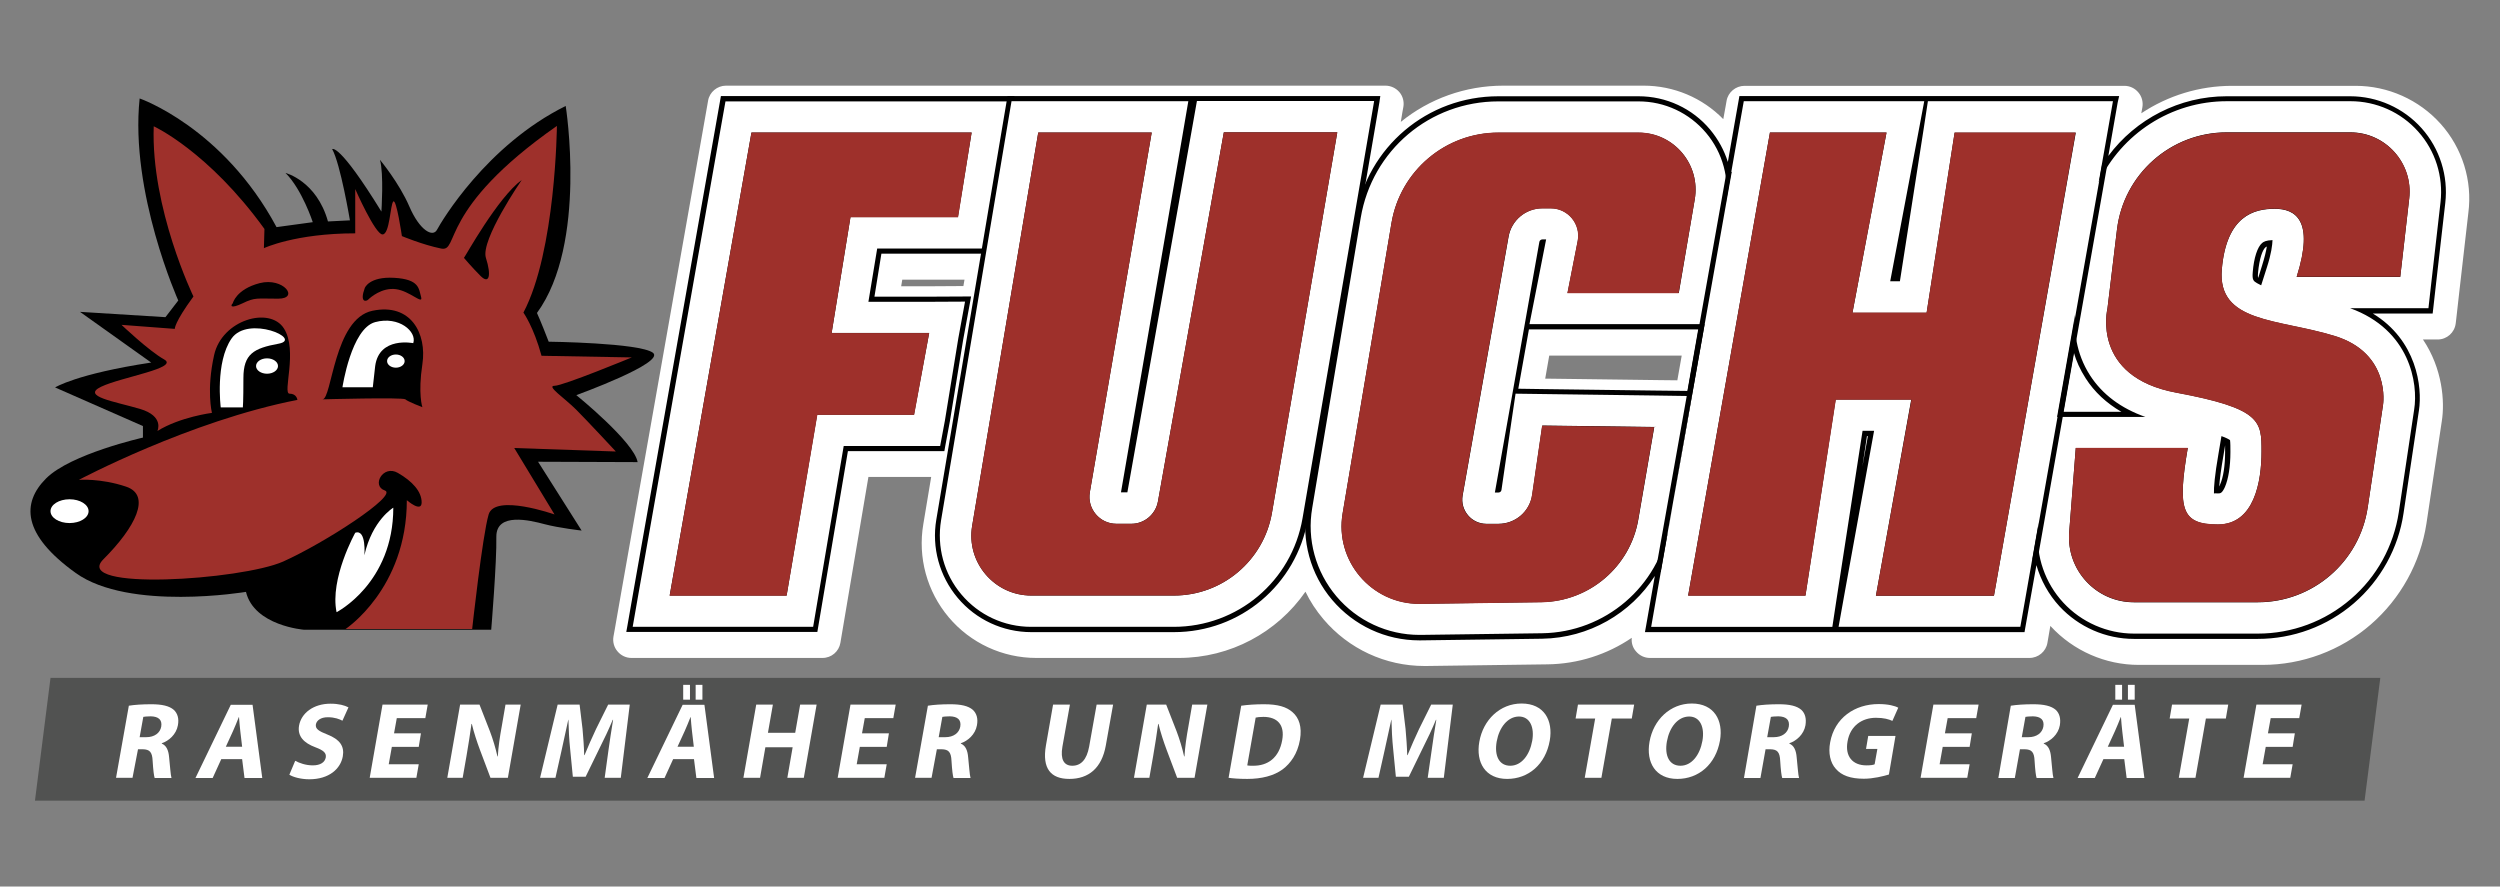
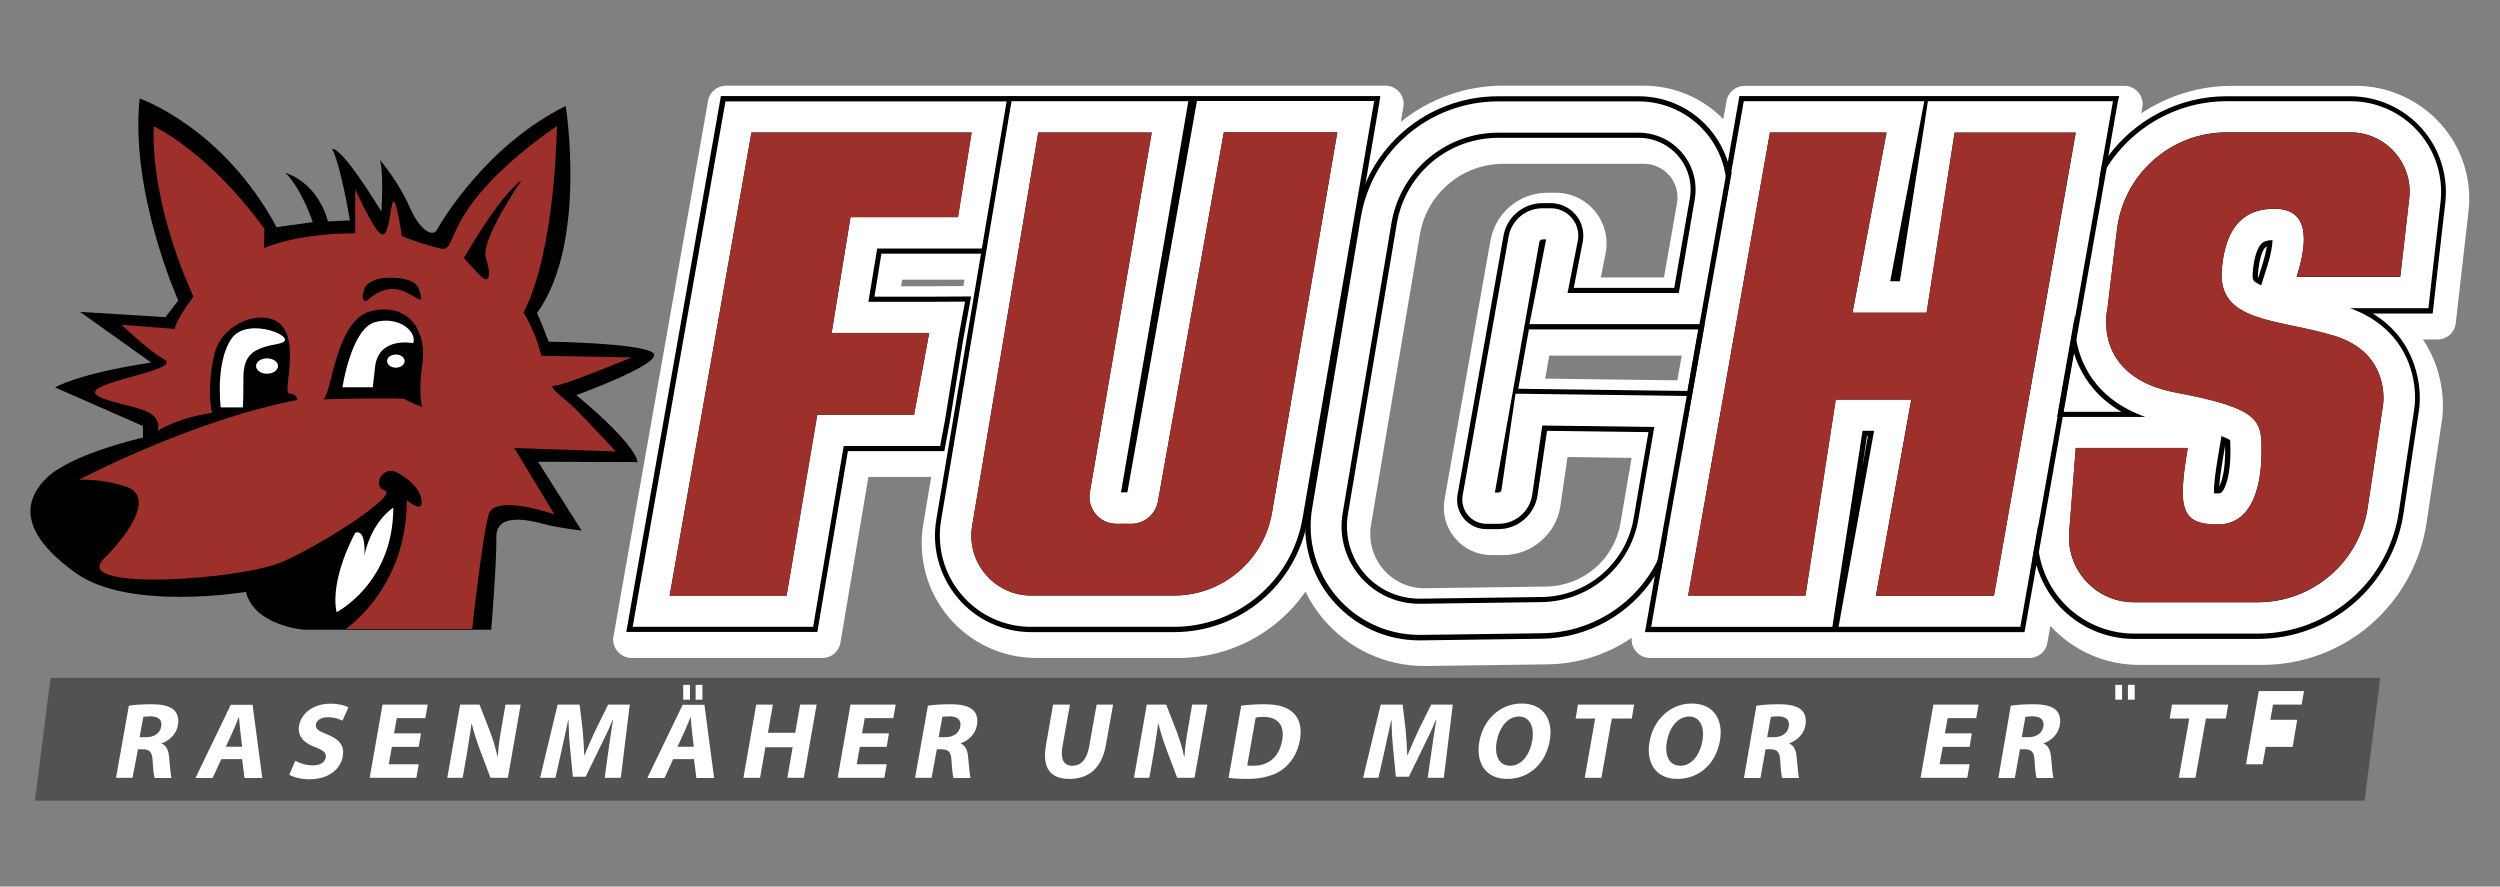
<svg xmlns="http://www.w3.org/2000/svg" version="1.1" id="Layer_1" x="0px" y="0px" viewBox="0 0 1366 484.4" enable-background="new 0 0 1366 484.4" xml:space="preserve">
  <rect x="0" y="0" width="1366" height="484.4" fill="#808080" stroke="none" />
  <g>
    <g>
      <g>
        <path d="M268.4,344.1H166.2c0,0-27.3-2.1-31.8-20.7c0,0-63.7,10.7-93-10.3C12,292,11.8,274.8,25.2,261.4     c13.4-13.4,52.9-22.3,52.9-22.3v-6.3l-48-21.1c0,0,11.6-7.4,52.5-13.6l-38.9-27.7l46.7,2.9l7-9.1c0,0-26.5-59.1-21.1-110.4     c0,0,45.5,15.7,74.8,70.3c0,0,10.3-1.4,19.8-2.7c0,0-5.8-17.8-14.9-26.9c0,0,17,4.3,23.2,26.5l12-0.6c0,0-5.2-31-9.7-38.9     c0,0,3.5-3.9,26.9,34.1c0,0,1.4-20.7-0.8-28.3c0,0,10.5,12.6,16.1,25.6s12.8,17,15.1,12.6c2.3-4.3,26.9-46.1,70.3-67.6     c0,0,12,75.2-15.7,113.1c0,0,2.3,5,6.4,15.7c0,0,49.4,0.6,56.9,6c7.4,5.4-41.8,23.2-41.8,23.2s31.6,25.6,33.5,36.6l-54.4-0.2     l23.8,37.6c0,0-12.4-1.4-20.3-3.5s-26.3-6.6-26.3,6.8C271.5,306.7,268.4,344.1,268.4,344.1z" />
      </g>
      <g>
        <path fill="#9E302B" d="M43.1,262.2c0,0,60.5-32.2,119.4-43.7c0,0-0.3-3.4-4.3-3.4s4.7-23.6-3.1-35.7s-33.8-4.7-38.1,14.6     c-4.3,19.2-1.2,31.6-1.2,31.6s-17.4,2.2-29.8,9.9c0,0,4-8.1-9.6-12.1s-32.2-6.8-21.1-12.1s42.8-10.2,34.4-14.9     c-8.4-4.7-23.3-18.9-23.3-18.9l29.1,2.2c0,0-0.3-3.4,10.2-17.7c0,0-23.3-48.1-21.7-93c0,0,29.8,13.6,60.5,56.1l-0.3,10.5     c0,0,17.1-8.1,49.9-8.1v-24.2c0,0,10.9,24.8,14.9,24.8s4.2-16.3,5.9-18c1.7-1.7,4.7,18.9,4.7,18.9s11.2,4.7,21.4,6.8     s-1.9-21.4,63.3-67c0,0-0.6,68.5-18.3,102c0,0,5.6,7.8,9.9,23.6l49.3,0.9c0,0-37.5,15.5-42.2,15.5s5.6,6.8,11.8,13     s21.7,22.9,21.7,22.9l-55.5-1.9l22,36.3c0,0-32.6-11.5-36,0s-9,62.6-9,62.6h-69.2c0,0,33.5-22,33.5-70.4c0,0,8.1,7.1,8.1,1.2     c0-5.9-5-11.5-13-16.1c-8.1-4.7-14.6,7.1-7.1,9.6c7.4,2.5-32.6,28.5-55.5,38.8c-22.9,10.2-115.8,16.3-98.3-1.2s26.4-35,12.4-39.7     S43.1,262.2,43.1,262.2z" />
      </g>
      <g>
-         <ellipse fill="#FFFFFF" cx="38" cy="279.3" rx="10.4" ry="6.5" />
-       </g>
+         </g>
      <g>
        <path fill="#FFFFFF" d="M194.1,291.1c0,0-14,25.1-10.2,43.4c0,0,31-15.8,31-57.1c0,0-11.5,6.8-15.8,26     C199.1,303.5,200.3,288.9,194.1,291.1z" />
      </g>
      <g>
        <path d="M176.2,218.2c0,0,44-1.2,45.3,0c1.2,1.2,9.3,4.3,9.3,4.3s-2.5-7.1,0-23.6s-6.2-33.5-27.3-29.1     C182.4,174.2,181.4,218.2,176.2,218.2z" />
      </g>
      <g>
        <path fill="#FFFFFF" d="M120.6,222.5c0,0-3.1-24.5,5.9-37.5s39.4,0.3,25.7,2.8c-13.6,2.5-19.2,5.6-19.2,18.8s-0.3,16-0.3,16     H120.6z" />
      </g>
      <g>
        <ellipse fill="#FFFFFF" cx="145.9" cy="200" rx="6" ry="4.2" />
      </g>
      <g>
        <ellipse fill="#FFFFFF" cx="216.3" cy="197.3" rx="4.8" ry="3.6" />
      </g>
      <g>
        <path fill="#FFFFFF" d="M187.1,211.7c0,0,4.8-32.2,17.9-35.7s22.9,5.3,20.8,11.5c0,0-18.6-3.8-20.8,12.5l-1.3,11.6H187.1z" />
      </g>
      <g>
-         <path d="M127.2,165.7c0,0,1.7-7.6,14.7-11c13-3.3,21.9,8.5,10.1,8.5s-12.6-0.8-19.4,2.5C125.7,169,125.9,166.9,127.2,165.7z" />
-       </g>
+         </g>
      <g>
        <path d="M199.3,157.4c0,0,2.3-6.4,16.1-5.6c13.9,0.8,13.4,6,14.7,10.5c1.2,4.5-6.1-3.3-13.8-4.3c-7.7-1-14,4.6-15.1,5.7     C200,164.9,196.4,165.3,199.3,157.4z" />
      </g>
      <g>
        <path d="M253.5,140.9c0.7-0.7,18.4-32.9,31.6-42.6c0,0-22.7,32.9-19.6,42.6s1.8,14.6-2.9,9.9     C257.9,146.1,253.5,140.9,253.5,140.9z" />
      </g>
    </g>
    <g>
      <path fill="none" d="M1218.2,267.2c2.1-4.7,3.3-12,3.3-20.3v-0.2c0-2.9,0-6.8-0.4-7.8c-0.5-0.6-2.3-2.2-9.6-4.5l-2.2,12.8    c-2.7,15.7-2.8,22.2-2.4,24.9c0.9,0.2,2.5,0.3,4.9,0.3C1213.7,272.4,1215.9,272.4,1218.2,267.2z" />
    </g>
    <g>
      <path fill="none" d="M1228.1,148.5c-0.4,5.1,0,8,9.3,11.1l4-12.5c3.7-11.5,3.4-16.8,3.1-18.6c-0.4,0-0.9-0.1-1.5-0.1    C1237,128.4,1229.8,128.4,1228.1,148.5z" />
    </g>
    <g>
      <polygon fill="#515251" points="1292,437.5 19.1,437.5 27.6,370.4 1300.6,370.4   " />
    </g>
    <g>
      <g>
        <path fill="#FFFFFF" d="M70.4,385.6c3-0.5,7.4-0.8,12.2-0.8c5.9,0,9.9,0.9,12.4,3.1c2,1.9,2.9,4.7,2.2,8.4     c-0.9,5.1-5.1,8.6-8.8,9.8l0,0.2c2.6,1.1,3.7,3.8,4,7.5c0.5,4.5,0.8,9.7,1.3,11.3h-9.2c-0.4-1.2-0.8-4.4-1.1-9.3     c-0.2-5-1.7-6.3-5.3-6.4h-2.7L72.4,425h-9L70.4,385.6z M76.3,402.8h3.6c4.5,0,7.6-2.3,8.2-5.8c0.6-3.7-1.5-5.5-5.7-5.6     c-2.2,0-3.5,0.2-4.1,0.3L76.3,402.8z" />
      </g>
      <g>
        <path fill="#FFFFFF" d="M120.9,414.8l-4.7,10.3h-9.4l19.3-40H138l5.3,40h-9.7l-1.3-10.3H120.9z M132.3,408l-1-8.5     c-0.3-2.4-0.5-5.3-0.7-7.7h-0.1c-1,2.4-2.1,5.4-3.2,7.7l-3.9,8.5H132.3z" />
      </g>
      <g>
        <path fill="#FFFFFF" d="M161.3,415.7c2.2,1.2,5.7,2.5,9.6,2.5c4.2,0,6.6-1.7,7.1-4.3c0.4-2.5-1.2-3.9-5.7-5.6     c-6.2-2.3-9.9-6-8.9-11.8c1.2-6.8,7.8-12,17.2-12c4.5,0,7.7,0.9,9.8,2l-3.3,7.3c-1.5-0.8-4.1-1.9-8-1.9c-3.9,0-6.1,1.8-6.5,3.9     c-0.4,2.5,1.6,3.7,6.4,5.6c6.6,2.6,9.3,6.3,8.3,11.9c-1.2,6.7-7.4,12.5-18.3,12.5c-4.6,0-8.9-1.2-10.9-2.5L161.3,415.7z" />
      </g>
      <g>
        <path fill="#FFFFFF" d="M228.8,408.1h-14.7l-1.7,9.5h16.4l-1.3,7.4h-25.5l7-40h24.7l-1.3,7.4h-15.6l-1.5,8.3h14.7L228.8,408.1z" />
      </g>
      <g>
        <path fill="#FFFFFF" d="M244.4,425l7-40H262l5.7,14.6c1.6,4.2,3.1,9.2,4.1,13.7h0.2c0.3-5.3,1.1-10.7,2.2-16.7l2-11.6h8.3l-7,40     H268l-5.8-15.4c-1.6-4.3-3.3-9.4-4.4-14.1l-0.2,0.1c-0.7,5.3-1.6,10.9-2.7,17.4l-2.1,12H244.4z" />
      </g>
      <g>
        <path fill="#FFFFFF" d="M332.5,409.7c0.7-4.8,1.5-10.6,2.5-16.4h-0.2c-2.1,5.1-4.8,10.8-7.2,15.5l-7.6,15.6H313l-1.5-15.4     c-0.5-4.7-0.8-10.4-0.9-15.7h-0.1c-1.2,5.4-2.5,11.6-3.6,16.5l-3.4,15.2h-8.4l9.6-40h12l1.6,13.3c0.4,4.6,0.8,9.6,0.9,14.3h0.2     c1.9-4.6,4.2-9.9,6.3-14.3l6.6-13.3h11.8l-4.9,40h-8.8L332.5,409.7z" />
      </g>
      <g>
        <path fill="#FFFFFF" d="M367.8,414.8l-4.7,10.3h-9.4l19.3-40h11.9l5.3,40h-9.7l-1.3-10.3H367.8z M379.1,408l-1-8.5     c-0.3-2.4-0.5-5.3-0.7-7.7h-0.1c-1,2.4-2.1,5.4-3.2,7.7l-3.9,8.5H379.1z" />
      </g>
      <g>
        <path fill="#FFFFFF" d="M422.3,385l-2.7,15.4h14.9l2.7-15.4h9l-7,40h-9l2.9-16.7h-14.9l-2.9,16.7h-9.1l7-40H422.3z" />
      </g>
      <g>
        <path fill="#FFFFFF" d="M484.5,408.1h-14.7l-1.7,9.5h16.4l-1.3,7.4h-25.5l7-40h24.7l-1.3,7.4h-15.6l-1.5,8.3h14.7L484.5,408.1z" />
      </g>
      <g>
        <path fill="#FFFFFF" d="M507,385.6c3-0.5,7.4-0.8,12.2-0.8c5.9,0,9.9,0.9,12.4,3.1c2,1.9,2.9,4.7,2.2,8.4     c-0.9,5.1-5.1,8.6-8.8,9.8l0,0.2c2.6,1.1,3.7,3.8,4,7.5c0.5,4.5,0.8,9.7,1.3,11.3H521c-0.4-1.2-0.8-4.4-1.1-9.3     c-0.2-5-1.7-6.3-5.3-6.4h-2.7L509,425h-9L507,385.6z M512.9,402.8h3.6c4.5,0,7.6-2.3,8.2-5.8c0.6-3.7-1.5-5.5-5.7-5.6     c-2.2,0-3.5,0.2-4.1,0.3L512.9,402.8z" />
      </g>
      <g>
        <path fill="#FFFFFF" d="M584.6,385l-4.1,23c-1.2,6.9,0.8,10.4,5.4,10.4c4.7,0,7.9-3.3,9.2-10.4l4.1-23h9l-4,22.4     c-2.2,12.3-9.4,18.2-19.9,18.2c-10.1,0-15-5.6-12.8-18.3l3.9-22.3H584.6z" />
      </g>
      <g>
        <path fill="#FFFFFF" d="M619.6,425l7-40h10.6l5.7,14.6c1.6,4.2,3.1,9.2,4.1,13.7h0.2c0.3-5.3,1.1-10.7,2.2-16.7l2-11.6h8.3l-7,40     h-9.5l-5.8-15.4c-1.6-4.3-3.3-9.4-4.4-14.1l-0.2,0.1c-0.7,5.3-1.6,10.9-2.7,17.4l-2.1,12H619.6z" />
      </g>
      <g>
        <path fill="#FFFFFF" d="M678.2,385.6c3.4-0.5,7.8-0.8,12.4-0.8c7.6,0,12.3,1.4,15.6,4.3c3.6,3.1,5.3,8,4.1,15.1     c-1.3,7.6-5.1,12.9-9.5,16.2c-4.8,3.5-11.5,5.2-19.3,5.2c-4.7,0-8-0.3-10.2-0.6L678.2,385.6z M681.5,418.2c0.7,0.2,2,0.2,3.1,0.2     c8.2,0.1,14.3-4.4,16-14c1.5-8.3-2.6-12.7-10.3-12.7c-2,0-3.4,0.2-4.2,0.4L681.5,418.2z" />
      </g>
      <g>
        <path fill="#FFFFFF" d="M782.3,409.7c0.7-4.8,1.5-10.6,2.5-16.4h-0.2c-2.1,5.1-4.8,10.8-7.2,15.5l-7.6,15.6h-7.1l-1.5-15.4     c-0.5-4.7-0.8-10.4-0.9-15.7h-0.1c-1.2,5.4-2.5,11.6-3.6,16.5l-3.4,15.2h-8.4l9.6-40h12l1.6,13.3c0.4,4.6,0.8,9.6,0.9,14.3h0.2     c1.9-4.6,4.2-9.9,6.3-14.3l6.6-13.3h11.8l-4.9,40h-8.8L782.3,409.7z" />
      </g>
      <g>
        <path fill="#FFFFFF" d="M846.8,404.6c-2.3,13.1-11.7,21-23.3,21c-11.9,0-17.2-9-15.2-20.3c2.1-12,11.3-20.9,23.1-20.9     C843.7,384.4,848.7,393.6,846.8,404.6z M817.8,405.1c-1.4,7.8,1.3,13.3,7.4,13.3c6.1,0,10.6-5.8,12-13.6     c1.3-7.2-1.1-13.3-7.3-13.3C823.8,391.6,819.2,397.4,817.8,405.1z" />
      </g>
      <g>
        <path fill="#FFFFFF" d="M871.6,392.6h-10.7l1.3-7.6h30.7l-1.3,7.6h-10.9l-5.7,32.4h-9.1L871.6,392.6z" />
      </g>
      <g>
        <path fill="#FFFFFF" d="M939.8,404.6c-2.3,13.1-11.7,21-23.3,21c-11.9,0-17.2-9-15.2-20.3c2.1-12,11.3-20.9,23.1-20.9     C936.6,384.4,941.7,393.6,939.8,404.6z M910.8,405.1c-1.4,7.8,1.3,13.3,7.4,13.3c6.1,0,10.6-5.8,12-13.6     c1.3-7.2-1.1-13.3-7.3-13.3C916.7,391.6,912.2,397.4,910.8,405.1z" />
      </g>
      <g>
        <path fill="#FFFFFF" d="M959.7,385.6c3-0.5,7.4-0.8,12.2-0.8c5.9,0,9.9,0.9,12.4,3.1c2,1.9,2.8,4.7,2.2,8.4     c-0.9,5.1-5.1,8.6-8.8,9.8l0,0.2c2.6,1.1,3.7,3.8,4,7.5c0.5,4.5,0.8,9.7,1.3,11.3h-9.2c-0.4-1.2-0.8-4.4-1.1-9.3     c-0.2-5-1.7-6.3-5.3-6.4h-2.7l-2.8,15.7h-9L959.7,385.6z M965.6,402.8h3.6c4.5,0,7.6-2.3,8.2-5.8c0.6-3.7-1.5-5.5-5.7-5.6     c-2.2,0-3.5,0.2-4.1,0.3L965.6,402.8z" />
      </g>
      <g>
-         <path fill="#FFFFFF" d="M1032.1,423.2c-3,0.9-8.5,2.3-13.7,2.3c-7.3,0-12.2-1.8-15.3-5.4c-3.1-3.4-4.2-8.7-3.1-14.5     c2.4-13.3,13.4-20.9,26.5-20.9c5.2,0,9,1,10.7,2l-3.2,7.2c-2-0.9-4.6-1.7-9-1.7c-7.5,0-14,4.3-15.5,12.9     c-1.5,8.2,2.8,13.1,10.3,13.1c2.1,0,3.8-0.2,4.5-0.6l1.5-8.4h-6.2l1.2-7.1h14.9L1032.1,423.2z" />
-       </g>
+         </g>
      <g>
        <path fill="#FFFFFF" d="M1076.2,408.1h-14.7l-1.7,9.5h16.4l-1.3,7.4h-25.5l7-40h24.7l-1.3,7.4h-15.6l-1.5,8.3h14.7L1076.2,408.1z     " />
      </g>
      <g>
        <path fill="#FFFFFF" d="M1098.7,385.6c3-0.5,7.4-0.8,12.2-0.8c5.9,0,9.9,0.9,12.4,3.1c2,1.9,2.8,4.7,2.2,8.4     c-0.9,5.1-5.1,8.6-8.8,9.8l0,0.2c2.6,1.1,3.7,3.8,4,7.5c0.5,4.5,0.8,9.7,1.3,11.3h-9.2c-0.4-1.2-0.8-4.4-1.1-9.3     c-0.2-5-1.7-6.3-5.3-6.4h-2.7l-2.8,15.7h-9L1098.7,385.6z M1104.7,402.8h3.6c4.5,0,7.6-2.3,8.2-5.8c0.6-3.7-1.5-5.5-5.7-5.6     c-2.2,0-3.5,0.2-4.1,0.3L1104.7,402.8z" />
      </g>
      <g>
-         <path fill="#FFFFFF" d="M1149.3,414.8l-4.7,10.3h-9.4l19.3-40h11.9l5.3,40h-9.7l-1.3-10.3H1149.3z M1160.6,408l-1-8.5     c-0.3-2.4-0.5-5.3-0.7-7.7h-0.1c-1,2.4-2.1,5.4-3.2,7.7l-3.9,8.5H1160.6z" />
-       </g>
+         </g>
      <g>
        <path fill="#FFFFFF" d="M1196.2,392.6h-10.7l1.3-7.6h30.7l-1.3,7.6h-10.9l-5.7,32.4h-9.1L1196.2,392.6z" />
      </g>
      <g>
-         <path fill="#FFFFFF" d="M1252.7,408.1H1238l-1.7,9.5h16.4l-1.3,7.4h-25.5l7-40h24.7l-1.3,7.4h-15.6l-1.5,8.3h14.7L1252.7,408.1z" />
+         <path fill="#FFFFFF" d="M1252.7,408.1H1238l-1.7,9.5h16.4h-25.5l7-40h24.7l-1.3,7.4h-15.6l-1.5,8.3h14.7L1252.7,408.1z" />
      </g>
    </g>
    <g>
      <g>
        <rect x="373.3" y="374.2" fill="#FFFFFF" width="3.7" height="8.1" />
      </g>
      <g>
        <rect x="380.1" y="374.2" fill="#FFFFFF" width="3.7" height="8.1" />
      </g>
    </g>
    <g>
      <g>
        <rect x="1155.8" y="374.2" fill="#FFFFFF" width="3.7" height="8.1" />
      </g>
      <g>
        <rect x="1162.7" y="374.2" fill="#FFFFFF" width="3.7" height="8.1" />
      </g>
    </g>
    <g>
      <path fill="none" d="M1230.9,148.7c-0.4,4.4,0.5,4.9,2.3,6c0.7,0.4,1.5,0.8,2.3,1.2l3.1-9.7c2.5-7.7,3-12.4,3.1-15    c-3.5,0.1-4.9,0.9-5.7,1.6C1233.5,135,1231.6,140.9,1230.9,148.7z" />
    </g>
    <g>
      <path fill="none" d="M1134.1,227.8h38.1c-13.3-4.7-23.5-12.3-30.2-22.7c-8-12.4-8.7-25.2-8.2-33.1l-9.8,55.8H1134.1z" />
    </g>
    <g>
      <path fill="none" d="M1215.6,266.1c1.9-4.4,3-11.2,3-19.1v-0.2c0-2.1,0-4.8-0.2-6.3c-0.7-0.5-2.1-1.3-4.7-2.2l-1.6,9.5    c-2.1,12.1-2.6,18.5-2.5,21.8c0.6,0,1.4,0.1,2.2,0.1C1213.2,269.6,1214.1,269.6,1215.6,266.1z" />
    </g>
    <g>
      <path fill="#FFFFFF" d="M1333.6,67.7c-11.8-13.2-28.8-20.8-46.5-20.8h-67.5c-17.8,0-35,5.3-49.6,15l0.6-3.3    c0.5-2.9-0.3-5.9-2.2-8.1c-1.9-2.3-4.7-3.6-7.6-3.6h-3.4H1137h-66.2h-13.2h-3.4h-20.6h-63.7h-14.3h-2.4c-4.8,0-9,3.5-9.8,8.2    l-0.4,2.3l-1.4,7.7c-11.4-11.7-27.1-18.3-43.5-18.3h-76.6c-20.9,0-40.6,7.2-56.1,19.8l0.8-4.9l0.6-3.3c0.5-2.9-0.3-5.9-2.2-8.1    c-1.9-2.2-4.7-3.5-7.6-3.5h-3.4h-20.2h-62h-14.3h-1.4h-3.4h-20.2h-62h-13h-1.4h-1.9h-0.5h-19.6H413.4h-14.3h-2.4    c-4.8,0-9,3.5-9.8,8.2l-0.4,2.3L384,71.5l-44.7,253l-3.5,20l-0.6,3.3c-0.5,2.9,0.3,5.9,2.2,8.1c1.9,2.3,4.7,3.6,7.6,3.6h3.4h20.3    h63.9h14.4h2.4c4.9,0,9-3.5,9.8-8.3l0.4-2.4l2.4-14.2l12.5-74h27.7h6.6l-4.3,25.8c-3.1,18.2,2,36.8,13.9,50.9    c11.9,14.1,29.4,22.2,47.8,22.2h77.9c28.2,0,53.8-14,69.2-36.2c2.6,5.4,5.9,10.4,9.8,15c13.8,16.3,33.9,25.6,55.2,25.6    c0.3,0,0.7,0,1,0l66.2-0.9c16.8-0.2,32.7-5.4,46.1-14.5c-0.3,2.7,0.5,5.4,2.3,7.4c1.9,2.3,4.7,3.6,7.6,3.6h3.4h20.3h64.1h14.6h2.4    h1h20.4h64.5h14.3h2.4c4.8,0,9-3.5,9.8-8.2l0.4-2.3l1.2-7c0.1,0.1,0.2,0.2,0.3,0.3c12.3,13.3,29.8,21,48,21h67.6    c21.7,0,42.7-7.8,59.1-22c16.4-14.2,27.2-33.8,30.5-55.2l8.4-56c1.7-10.7,0.4-28.7-10.3-44.6h5.5h2.5c5.1,0,9.3-3.8,9.9-8.8    l0.3-2.5l1.7-15.1l4.9-42.8C1351,98.7,1345.4,80.9,1333.6,67.7z M546.6,293.6l34.4-204.1h36L585.7,271c-1.4,8,0.8,16.2,6.1,22.4    c5.2,6.2,12.9,9.8,21.1,9.8h8.2c13.4,0,24.8-9.6,27.1-22.7l34-191h36.1l-33.1,192.9c-3.4,20-20.7,34.5-41,34.5h-77.9    c-5.9,0-11.5-2.6-15.3-7.1C547.2,305.4,545.6,299.4,546.6,293.6z M492.4,156.4l0.6-3.6h33.3h0.7l-0.6,3.5l-15.9,0.1L492.4,156.4z     M437.2,226.4l-0.4,2.4l-14.9,88.2H384l40.1-227.5h94.6l-3.3,20.7h-47.8h-2.4c-4.9,0-9,3.5-9.8,8.3l-0.4,2.4l-10.3,63.3l-0.5,3.3    c-0.5,2.9,0.3,5.8,2.2,8c1.9,2.2,4.7,3.5,7.6,3.5h3.3h38l-3.5,19.1h-42.3H447C442.1,218.1,438,221.6,437.2,226.4z M1146.1,296.2    l2.7-34.2h34.6c-1.7,14.8-0.7,24.9,5.7,32.5c7,8.2,17.4,9.3,25.7,9.3c11.7,0,21.7-5.6,28.1-15.8c5.6-9,8.5-21.3,8.5-36.7V251    c0-9.4,0-20-10.4-28.8c-8-6.7-21.1-11.2-46.6-15.9c-11.9-2.2-20.1-6.6-24.3-13.1c-5-7.6-3.3-16.7-3.2-17.3l0-0.1    c0.1-0.4,0.2-0.7,0.2-1.1l0-0.2l5.2-43.1c2.9-23.9,23.2-42,47.3-42h67.5c5.6,0,10.9,2.4,14.7,6.6c3.7,4.2,5.5,9.8,4.9,15.3    l-3.6,31.5h-29.1c1.5-11.3-0.1-20.1-4.9-26.6c-3.5-4.8-10.4-10.6-23.2-10.6c-10.4,0-19.1,2.9-25.9,8.5    c-9.1,7.5-14.4,19.8-15.8,36.3c-1.3,15.1,4.2,26.5,16.3,33.9c9.3,5.7,21.5,8.3,33.2,10.7c7,1.5,14.2,3,21.1,5.1    c8.8,2.7,14.2,7.3,16.5,14.2c1.6,4.8,1.1,9,1.1,9.3l-8.4,56.2c-3.5,23.3-23.9,40.8-47.4,40.8h-67.6c-6.4,0-12.3-2.6-16.7-7.3    C1147.7,308.7,1145.6,302.5,1146.1,296.2z M1043.1,316.9l16.7-92l0.6-3.3c0.5-2.9-0.3-5.9-2.2-8.2c-1.9-2.3-4.7-3.6-7.6-3.6h-3.4    h-41.3h-2.4c-4.9,0-9.1,3.6-9.8,8.4l-0.4,2.4l-14.9,96.2h-37.9l40.1-227.5h37.5l-15.7,83.2l-0.6,3.4c-0.6,2.9,0.2,5.9,2.1,8.2    c1.9,2.3,4.7,3.6,7.7,3.6h3.4h40.5h2.4c4.9,0,9.1-3.6,9.8-8.4l0.4-2.4l13.6-87.6h40l-40.1,227.5H1043.1z M918.9,194.2l-2.4,13.6    l-9.4-0.1l-61.2-0.8l-1.6,0l2.2-12.6h12.6H918.9z M821.6,89.5h76.6c5.4,0,10.6,2.4,14.1,6.6c3.5,4.2,5,9.6,4,15l-7.1,40.5h-34.5    l2.6-13.2c1.6-8.2-0.5-16.5-5.8-23c-5.3-6.4-13.1-10.1-21.4-10.1h-4.6c-15.3,0-28.4,11-31.1,26.1l-25.1,141.4    c-1.3,7.6,0.7,15.3,5.7,21.2c4.9,5.9,12.2,9.3,19.9,9.3h6.6c15.5,0,28.9-11.6,31.1-26.9l3.9-26.7l35,0.5l-6.1,35.7    c-3.4,19.8-20.4,34.3-40.5,34.6l-66.2,0.9l-0.4,0c-8.7,0-17-3.8-22.6-10.5c-5.6-6.7-8-15.4-6.6-24l26.7-158.7    C779.6,105.8,798.8,89.5,821.6,89.5z" />
    </g>
    <g>
      <g>
        <g>
          <path fill="#FFFFFF" d="M343.9,344l51.2-290h157.5l-13.4,83.3h-58.8l-4.3,26.3h31.6l21.2-0.1l-4,21.8l-7.3,44.7l-2.8,15.1h-52.7      L445.4,344H343.9z M428.6,324.1l16.7-98.8h52.9l7.7-41.8h-53.3l10.8-66.1h58.7l7-43.5H411.8l-44.2,250.2H428.6z" />
        </g>
        <g>
          <path d="M550.9,55.4l-3.2,19.8l-7.4,46.3l-2.3,14.3h-14.5h-44.2l-4.8,29.1h33.3l19.5-0.1l-3.7,20.2l-7.3,44.8l-2.6,13.9h-14.2      H461l-14.3,84.6l-2.4,14.2h-14.4h-63.9h-20.3l3.5-20l44.7-253l2.5-14.1h14.3h120.3H550.9 M530.9,72.4H410.6l-44.7,253h63.9      l16.7-98.8h52.9l8.3-44.7h-53.3l10.3-63.3h58.7L530.9,72.4 M554.3,52.5h-3.3h-20H410.6h-14.3h-2.4l-0.4,2.3L391,69l-44.7,253      l-3.5,20l-0.6,3.3h3.4h20.3h63.9h14.4h2.4l0.4-2.4l2.4-14.2l13.9-82.2h36.1h14.2h2.4l0.4-2.3l2.6-13.9l7.3-44.8l3.7-20.1      l0.6-3.4l-3.4,0l-19.5,0.1l-29.9,0l3.8-23.5h41.8H538h2.4l0.4-2.4l2.3-14.3l7.4-46.3l3.2-19.8L554.3,52.5L554.3,52.5z M413,75.3      h114.6l-6.5,40.6h-56.3h-2.4l-0.4,2.4l-10.3,63.3l-0.5,3.3h3.3h49.9l-7.2,39h-50.6h-2.4l-0.4,2.4l-16.3,96.4h-58.1L413,75.3      L413,75.3z" />
        </g>
      </g>
      <g>
        <g>
          <path fill="#FFFFFF" d="M563.5,344c-15.1,0-29.4-6.6-39.2-18.2c-9.8-11.5-13.9-26.7-11.4-41.6L551.7,54h99.6l-36.8,213.8h0.6      l38-213.8h99.4l-39.4,229.5c-6,35.1-36.2,60.5-71.8,60.5H563.5z M532.5,287.5c-1.5,9.1,1,18.4,7,25.5c6,7.1,14.7,11.1,24,11.1      h77.9c25.9,0,47.8-18.5,52.2-44l35.4-206.2h-59.1l-35.7,200.4c-1.4,7.7-8.1,13.3-15.9,13.3H610c-4.8,0-9.3-2.1-12.4-5.8      s-4.4-8.5-3.6-13.2l33.5-194.8h-59.1L532.5,287.5z" />
        </g>
        <g>
          <path d="M750.8,55.4l-3.4,19.9l-35.7,207.9c-5.9,34.4-35.5,59.3-70.4,59.3h-77.9c-14.7,0-28.6-6.4-38.1-17.7      c-9.5-11.2-13.5-26-11.1-40.5l36.1-214.8l2.4-14.2h14.4h62h20.2l-3.4,19.9l-33.4,193.8h3.5l35.5-199.7l2.5-14.1h14.3h62H750.8       M610,286.2c-9.1,0-16.1-8.2-14.5-17.3l33.8-196.5h-62l-36.1,214.8c-3.4,20,12.1,38.2,32.3,38.2h77.9      c26.5,0,49.1-19.1,53.6-45.2l35.7-207.9h-62L632.7,274c-1.3,7-7.4,12.2-14.5,12.2H610 M754.2,52.5h-3.4h-20.2h-62h-14.3h-1.4      h-3.4h-20.2h-62h-14.4h-2.4l-0.4,2.4l-2.4,14.2l-36.1,214.8c-2.6,15.3,1.7,30.9,11.7,42.8c10,11.9,24.7,18.7,40.2,18.7h77.9      c36.3,0,67-25.9,73.2-61.7l35.7-207.9l3.4-19.9L754.2,52.5L754.2,52.5z M671,75.3h56.3l-35.1,204.6      c-4.3,24.8-25.6,42.8-50.8,42.8h-77.9c-8.8,0-17.2-3.9-22.9-10.6c-5.7-6.7-8.1-15.6-6.7-24.3l35.8-212.4h56.2l-33.3,193.2      c-0.9,5.1,0.5,10.3,3.9,14.3c3.4,4,8.3,6.3,13.5,6.3h8.2c8.5,0,15.8-6.1,17.3-14.5L671,75.3L671,75.3z" />
        </g>
      </g>
      <g>
        <g>
          <path fill="#FFFFFF" d="M775.5,348.4c-17.9,0-34.9-7.9-46.5-21.6c-11.6-13.7-16.5-31.7-13.6-49.4l26.7-158.7      c6.3-37.5,38.5-64.8,76.6-64.8h76.6c14.7,0,28.5,6.5,38,17.7c5.8,6.9,9.5,15.1,11,23.8l7.3-41.5h204.6l-6.6,37.5      c14.3-23,39.8-37.5,67.2-37.5h67.5c14.5,0,28.4,6.2,38,17c9.7,10.8,14.2,25.3,12.6,39.7l-6.8,59.2h-37.1      c27.7,13.5,31.5,40.8,29.4,54.2l-8.4,56.1c-2.8,18.8-12.3,35.9-26.6,48.3c-14.4,12.4-32.7,19.2-51.7,19.2H1166      c-15,0-29.5-6.3-39.7-17.3c-7.5-8.1-12.2-18.2-13.8-29L1105,344h-102.1l19.4-107.1h-3.4L1002.4,344H900.4l6.6-37.4      c-11.8,24.2-36.5,40.5-64.5,40.9l-66.2,0.9L775.5,348.4z M818.7,73.9c-28.3,0-52.3,20.3-57,48.2l-26.7,158.7      c-2,11.9,1.3,24,9.1,33.3c7.8,9.2,19.2,14.5,31.3,14.5l66.8-0.9c25.5-0.4,47.2-18.9,51.5-44l8.4-48.9l-58.3-0.8l-5.3,36.6      c-1.4,9.8-10,17.2-19.9,17.2h-6.6c-4.3,0-8.4-1.9-11.2-5.2c-2.8-3.3-3.9-7.7-3.2-11.9L822.8,129c1.7-9.7,10.1-16.7,19.9-16.7      h4.6c4.9,0,9.5,2.2,12.6,6c3.1,3.8,4.4,8.7,3.4,13.5l-5.3,26.8h57.9l8.7-50c1.5-8.7-0.9-17.5-6.5-24.3      c-5.7-6.7-14-10.6-22.8-10.6H818.7z M1131.9,291c-0.8,9.6,2.4,18.8,9,25.8c6.5,7.1,15.4,11,25,11h67.6      c29.1,0,54.3-21.7,58.6-50.5l8.4-56.2c0.2-1.1,3.9-27-25.5-36.1c-7.4-2.3-14.8-3.8-22.1-5.4c-22.8-4.8-42.5-9-40.6-32.5      c2-23.1,11.9-34.4,30.4-34.4c6.5,0,11.2,2,14.1,5.9c4.4,6.1,4.4,16.3-0.1,31.3h53.5l4.8-41.5c1-8.8-1.8-17.6-7.7-24.2      c-5.9-6.6-14.3-10.4-23.2-10.4h-67.5c-29.8,0-55,22.3-58.6,52l-5.2,43.2l0,0.1c0,0.1-3.2,13.8,4.7,26c6,9.2,16.7,15.4,31.8,18.2      c45.4,8.4,47.7,15.2,47.7,33.5v0.2c0,26.1-9.2,41.1-25.3,41.1c-8.8,0-13.9-1.6-17-5.3c-5.1-6-4.4-17.5-1.2-36.5h-58.2      L1131.9,291z M1088.3,324.1l44.2-250.2h-63.2l-15.3,98.4h-43.5l18.6-98.4h-60.8l-44.2,250.2h61.2l16.5-107.1h44.3l-19.4,107.1      H1088.3z M1211.9,268.1c0.9,0,1.3,0,2.5-2.6c1.9-4.2,2.9-10.8,2.9-18.6v-0.2c0-1.7,0-4-0.1-5.4c-0.5-0.3-1.2-0.7-2.3-1.1      l-1.3,7.7c-1.9,10.9-2.4,16.9-2.5,20.2C1211.3,268.1,1211.6,268.1,1211.9,268.1z M818.7,267.7c0.1,0,0.2-0.1,0.2-0.1l2-13.8      l-2.5,13.9H818.7z M1165,226.4c-10.3-4.8-18.4-11.7-24.1-20.5c-4.6-7-6.8-14.2-7.8-20.7l-7.3,41.2H1165z M923.2,215.1l6.4-36.5      h-95.4l-6.2,35.2L923.2,215.1z M842.7,132.3c-0.2,0-0.3,0.1-0.3,0.3l-4.7,26.4l5.2-26.7H842.7z M1240.2,132.8      c-2.2,0.3-3,0.9-3.2,1.1c-1.7,1.5-3.9,6.1-4.6,14.9c-0.3,3.5,0,3.7,1.6,4.7c0.2,0.1,0.5,0.3,0.7,0.4l2.6-8.1      C1239.2,139.6,1240,135.5,1240.2,132.8z M1036.9,152.4l11.1-71.3l-13.5,71.3H1036.9z" />
        </g>
        <g>
          <path d="M1154.5,55.4l-3.5,20l-4.3,24.3c12.5-26.4,39.4-44.4,70.1-44.4h67.5c14.1,0,27.6,6,37,16.6      c9.4,10.5,13.8,24.6,12.2,38.6l-4.9,42.8l-1.7,15.1h-15.2h-27.6c32.7,11.8,37.3,41.1,35,55.4l-8.4,56.1      c-2.8,18.4-12,35.3-26.2,47.4c-14.1,12.2-32.1,18.9-50.8,18.9H1166c-14.6,0-28.7-6.2-38.6-16.9c-9.9-10.7-15-25.2-13.8-39.8      l0.3-3.9l-7.5,42.8l-2.5,14.1h-14.3H1025h-20.4l3.6-20.1l15.8-87h-6.3l-14.3,92.6l-2.2,14.5h-14.6h-64.1h-20.3l3.5-20      l25.7-145.4h-14.2h-60.8h-20.7l4-20.3l5.1-26h-2c-0.8,0-1.6,0.6-1.7,1.4l-24.3,136.9h2c0.8,0,1.5-0.6,1.6-1.4l5.5-37.8l2.2-14.8      l14.9,0.2l61.2,0.8l20,0.3l-3.4,19.7l-8.7,50.5c-5.8,33.9-35,58.9-69.5,59.4l-66.2,0.9c-0.3,0-0.6,0-0.8,0      c-17.5,0-34.1-7.7-45.4-21.1c-11.3-13.4-16.2-31-13.2-48.3L743.5,119c6.2-36.9,37.8-63.6,75.2-63.6h76.6      c14.3,0,27.7,6.3,36.9,17.2c9.2,10.9,13,25.3,10.6,39.3l-2,11.4l9.5-53.9l2.5-14.1h14.3h63.7h20.6l-3.8,20.2l-14.8,78.2h5.3      l13.1-84l2.2-14.4h14.6h66.2H1154.5 M1012.2,170.8l18.6-98.4h-63.7l-44.7,253h64.1l16.5-107.1h41.3L1025,325.5h64.5l44.7-253      H1068l-15.3,98.4H1012.2 M1211.9,286.6c-19.8,0-22.3-7.9-16.5-41.8h-61.2l-3.6,46c-1.6,20.7,14.7,38.3,35.4,38.3h67.6      c30.1,0,55.6-22,60.1-51.7l8.4-56.2c0,0,4.5-28.1-26.5-37.6c-31-9.5-64.1-7-61.6-36.4s17.8-33.1,28.9-33.1s21.9,6,12,37.2h56.6      l4.9-42.8c2.2-19.3-12.8-36.2-32.2-36.2h-67.5c-30.6,0-56.4,22.9-60,53.2l-5.2,43.1c0,0-9.1,37.2,37.6,45.9      c46.7,8.7,46.6,15.7,46.6,32.2S1231.7,286.6,1211.9,286.6 M775.5,329.9c0.2,0,0.4,0,0.6,0l66.2-0.9      c26.2-0.4,48.5-19.4,52.9-45.2l8.7-50.5l-61.2-0.8l-5.5,37.8c-1.3,9.2-9.2,15.9-18.4,15.9h-6.6c-8.2,0-14.4-7.4-13-15.5      l25.1-141.4c1.6-9,9.4-15.5,18.5-15.5h4.6c9.4,0,16.5,8.6,14.7,17.8l-5.6,28.5h60.8L926,109c3.3-19.1-11.3-36.5-30.7-36.5h-76.6      c-28.9,0-53.6,20.9-58.4,49.4l-26.7,158.7C729.3,306.4,749.3,329.9,775.5,329.9 M1235.5,155.9l3.1-9.7c2.5-7.7,3-12.4,3.1-15      c-3.5,0.1-4.9,0.9-5.7,1.6c-2.5,2.1-4.5,8.1-5.1,15.9c-0.4,4.4,0.5,4.9,2.3,6C1233.9,155.1,1234.7,155.5,1235.5,155.9       M1124,227.8h10.1h38.1c-13.3-4.7-23.5-12.3-30.2-22.7c-8-12.4-8.7-25.2-8.2-33.1L1124,227.8 M1211.9,269.6c1.3,0,2.2,0,3.8-3.5      c1.9-4.4,3-11.2,3-19.1v-0.2c0-2.1,0-4.8-0.2-6.3c-0.7-0.5-2.1-1.3-4.7-2.2l-1.6,9.5c-2.1,12.1-2.6,18.5-2.5,21.8      C1210.2,269.5,1211,269.6,1211.9,269.6 M1157.9,52.5h-3.4h-20.3H1068h-13.2h-3.4h-20.6h-63.7h-14.3h-2.4l-0.4,2.3L947.5,69      l-3.4,19.5c-2-6.4-5.3-12.4-9.7-17.7c-9.7-11.6-24-18.2-39.1-18.2h-76.6c-38.8,0-71.6,27.7-78,66L714,277.2      c-3,18.1,2,36.6,13.9,50.6c11.9,14,29.2,22.1,47.6,22.1c0.3,0,0.6,0,0.9,0l66.2-0.9c25.6-0.4,48.5-13.8,61.6-34.3l-1.3,7.4      l-3.5,20l-0.6,3.3h3.4h20.3h64.1h14.6h2.4h1h20.4h64.5h14.3h2.4l0.4-2.3l2.5-14.1l3.6-20.2c2.4,8.3,6.7,16.1,12.6,22.5      c10.5,11.3,25.3,17.8,40.7,17.8h67.6c19.3,0,38-6.9,52.6-19.5c14.6-12.6,24.3-30.1,27.1-49.2l8.4-56.1c2-12.9-1.3-38.5-25.2-53      h15h15.2h2.5l0.3-2.5l1.7-15.1l4.9-42.8c1.7-14.8-3-29.7-12.9-40.8c-9.9-11.1-24.2-17.5-39.1-17.5h-67.5      c-25.6,0-49.6,12.4-64.6,32.6l1.6-9.2l3.5-20L1157.9,52.5L1157.9,52.5z M1070.4,75.3h60.3l-43.7,247.4h-58.7l18.8-103.7l0.6-3.4      h-3.4h-41.3h-2.4l-0.4,2.4l-16.2,104.7h-58.3l43.7-247.4h57.9l-18,95l-0.6,3.4h3.4h40.5h2.4l0.4-2.4L1070.4,75.3L1070.4,75.3z       M1211.9,289.5c17,0,26.7-15.5,26.7-42.5v-0.2c0-8.6,0-15.4-6.8-21.1c-6.4-5.4-18.6-9.4-42.1-13.7c-14.7-2.7-25.1-8.6-30.8-17.5      c-7.6-11.7-4.6-24.8-4.5-24.9l0-0.2l0-0.2l5.2-43.1c3.5-28.9,28.1-50.7,57.2-50.7h67.5c8.4,0,16.5,3.6,22.1,9.9      c5.6,6.3,8.3,14.7,7.3,23.1l-4.6,40.3h-50.3c4.1-14.5,3.9-24.6-0.6-30.7c-3.1-4.3-8.3-6.5-15.2-6.5c-8.1,0-14.5,2-19.5,6.2      c-6.9,5.8-11.1,15.7-12.2,29.5c-2.1,24.8,19.2,29.3,41.7,34c7.2,1.5,14.6,3.1,21.9,5.3c11.9,3.7,19.7,10.6,23,20.6      c2.5,7.5,1.5,13.8,1.5,13.9l-8.4,56.2c-4.2,28.1-28.8,49.3-57.2,49.3H1166c-9.2,0-17.7-3.7-24-10.5c-6.3-6.8-9.3-15.6-8.6-24.7      l3.4-43.4h55.2c-3,18.4-3.5,29.8,1.8,36C1197.2,287.7,1202.6,289.5,1211.9,289.5L1211.9,289.5z M775.5,327.1      c-11.7,0-22.7-5.1-30.2-14c-7.5-8.9-10.7-20.6-8.8-32.1l26.7-158.7c4.6-27.2,27.9-47,55.6-47h76.6c8.4,0,16.3,3.7,21.7,10.1      c5.4,6.4,7.7,14.8,6.2,23.1l-8.5,48.8h-54.9l4.9-25.1c1-5.2-0.3-10.6-3.7-14.7c-3.4-4.1-8.4-6.5-13.7-6.5h-4.6      c-10.5,0-19.5,7.5-21.3,17.9l-25.1,141.4c-0.8,4.7,0.4,9.4,3.5,13.1c3,3.6,7.5,5.7,12.3,5.7h6.6c10.6,0,19.7-7.9,21.3-18.4      l5.2-35.3l55.4,0.7l-8.1,47.2c-4.2,24.5-25.3,42.5-50.1,42.9l-66.2,0.9C775.9,327.1,775.7,327.1,775.5,327.1L775.5,327.1z       M1233.9,151.8C1233.8,151.7,1233.8,151.7,1233.9,151.8c-0.1-0.1-0.3-0.6-0.1-2.8c0.7-7.8,2.5-12.6,4.1-13.9      c0.2-0.1,0.4-0.3,0.7-0.4c-0.4,2.5-1.2,6-2.7,10.7L1233.9,151.8L1233.9,151.8z M835.4,180h0.2h20.7h60.8h10.8l-5.9,33.6      l-17.9-0.2l-61.2-0.8l-13.3-0.2L835.4,180L835.4,180z M1127.4,225l5.7-32.5c1.3,4.6,3.4,9.4,6.5,14.2      c4.8,7.5,11.4,13.6,19.5,18.3h-25H1127.4L1127.4,225z M1020.1,238.3h0.5l-3,16.7L1020.1,238.3L1020.1,238.3z M1212.6,265.8      c0.2-3.5,0.9-9,2.4-17.6l0.8-4.9c0,1.2,0,2.4,0,3.4v0.2c0,7.6-1,14-2.8,18C1212.9,265.3,1212.7,265.6,1212.6,265.8L1212.6,265.8      z" />
        </g>
      </g>
    </g>
    <g>
      <g>
        <polygon fill="#9E302B" points="454.4,182 464.7,118.7 523.5,118.7 530.9,72.4 410.6,72.4 365.9,325.5 429.8,325.5 446.6,226.7     499.5,226.7 507.7,182    " />
      </g>
      <g>
        <path fill="#9E302B" d="M618.2,286.2H610c-9.1,0-16.1-8.2-14.5-17.3l33.8-196.5h-62l-36.1,214.8c-3.4,20,12.1,38.2,32.3,38.2     h77.9c26.5,0,49.1-19.1,53.6-45.2l35.7-207.9h-62L632.7,274C631.5,281.1,625.3,286.2,618.2,286.2z" />
      </g>
      <g>
-         <path fill="#9E302B" d="M895.3,72.4h-76.6c-28.9,0-53.6,20.9-58.4,49.4l-26.7,158.7c-4.4,25.9,15.6,49.5,41.8,49.5     c0.2,0,0.4,0,0.6,0l66.2-0.9c26.2-0.4,48.5-19.4,52.9-45.2l8.7-50.5l-61.2-0.8l-5.5,37.8c-1.3,9.2-9.2,15.9-18.4,15.9h-6.6     c-8.2,0-14.4-7.4-13-15.5l25.1-141.4c1.6-9,9.4-15.5,18.5-15.5h4.6c9.4,0,16.5,8.6,14.7,17.8l-5.6,28.5h60.8L926,109     C929.3,89.9,914.6,72.4,895.3,72.4z" />
-       </g>
+         </g>
      <g>
        <polygon fill="#9E302B" points="1068,72.4 1052.7,170.8 1012.2,170.8 1030.8,72.4 967.1,72.4 922.4,325.5 986.5,325.5     1003.1,218.4 1044.4,218.4 1025,325.5 1089.5,325.5 1134.1,72.4    " />
      </g>
      <g>
        <path fill="#9E302B" d="M1284.2,72.4h-67.5c-30.6,0-56.4,22.9-60,53.2l-5.2,43.1c0,0-9.1,37.2,37.6,45.9s46.6,15.7,46.6,32.2     s-4,39.7-23.8,39.7c-19.8,0-22.3-7.9-16.5-41.8h-61.2l-3.6,46c-1.6,20.7,14.7,38.3,35.4,38.3h67.6c30.1,0,55.6-22,60.1-51.7     l8.4-56.2c0,0,4.5-28.1-26.5-37.6c-31-9.5-64.1-7-61.6-36.4s17.8-33.1,28.9-33.1c11.2,0,21.9,6,12,37.2h56.6l4.9-42.8     C1318.7,89.3,1303.6,72.4,1284.2,72.4z" />
      </g>
    </g>
    <g>
      <rect x="814.2" y="201.9" transform="matrix(0.175 -0.985 0.985 0.175 563.279 1078.669)" width="221.9" height="2.8" />
    </g>
    <g>
      <rect x="1020.9" y="196.4" transform="matrix(0.174 -0.985 0.985 0.174 739.387 1277.104)" width="219.9" height="2.8" />
    </g>
  </g>
</svg>